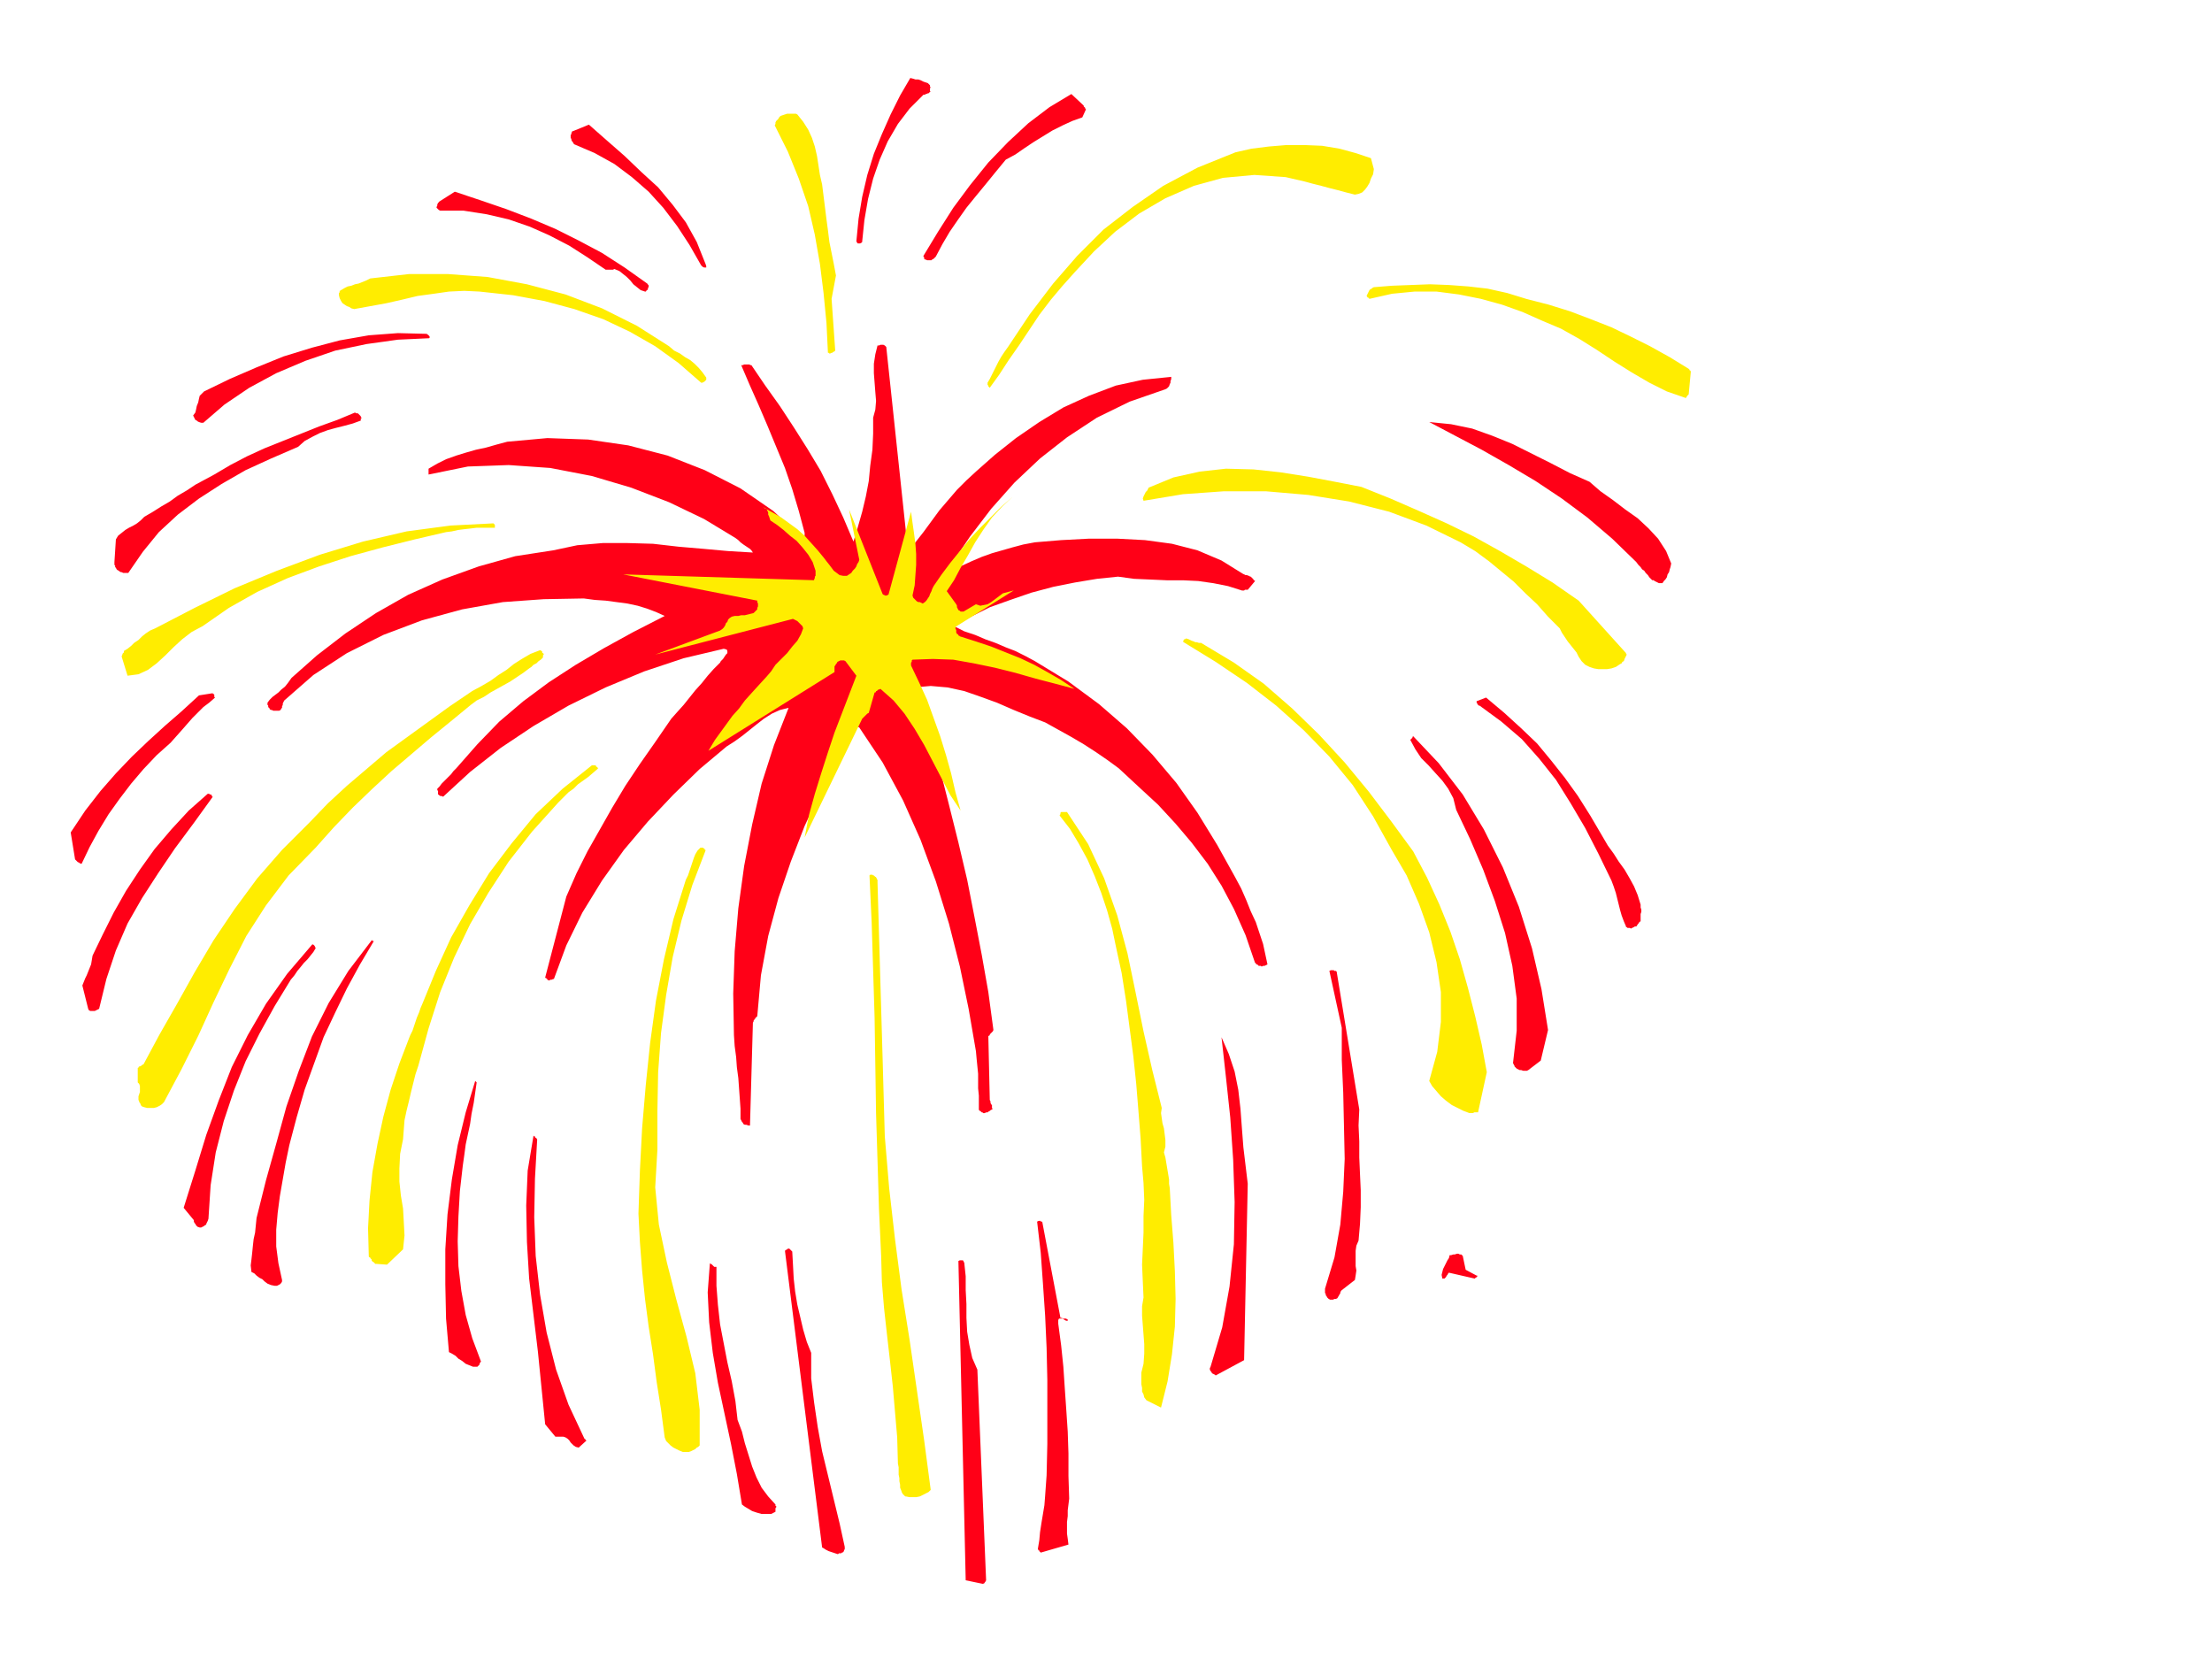
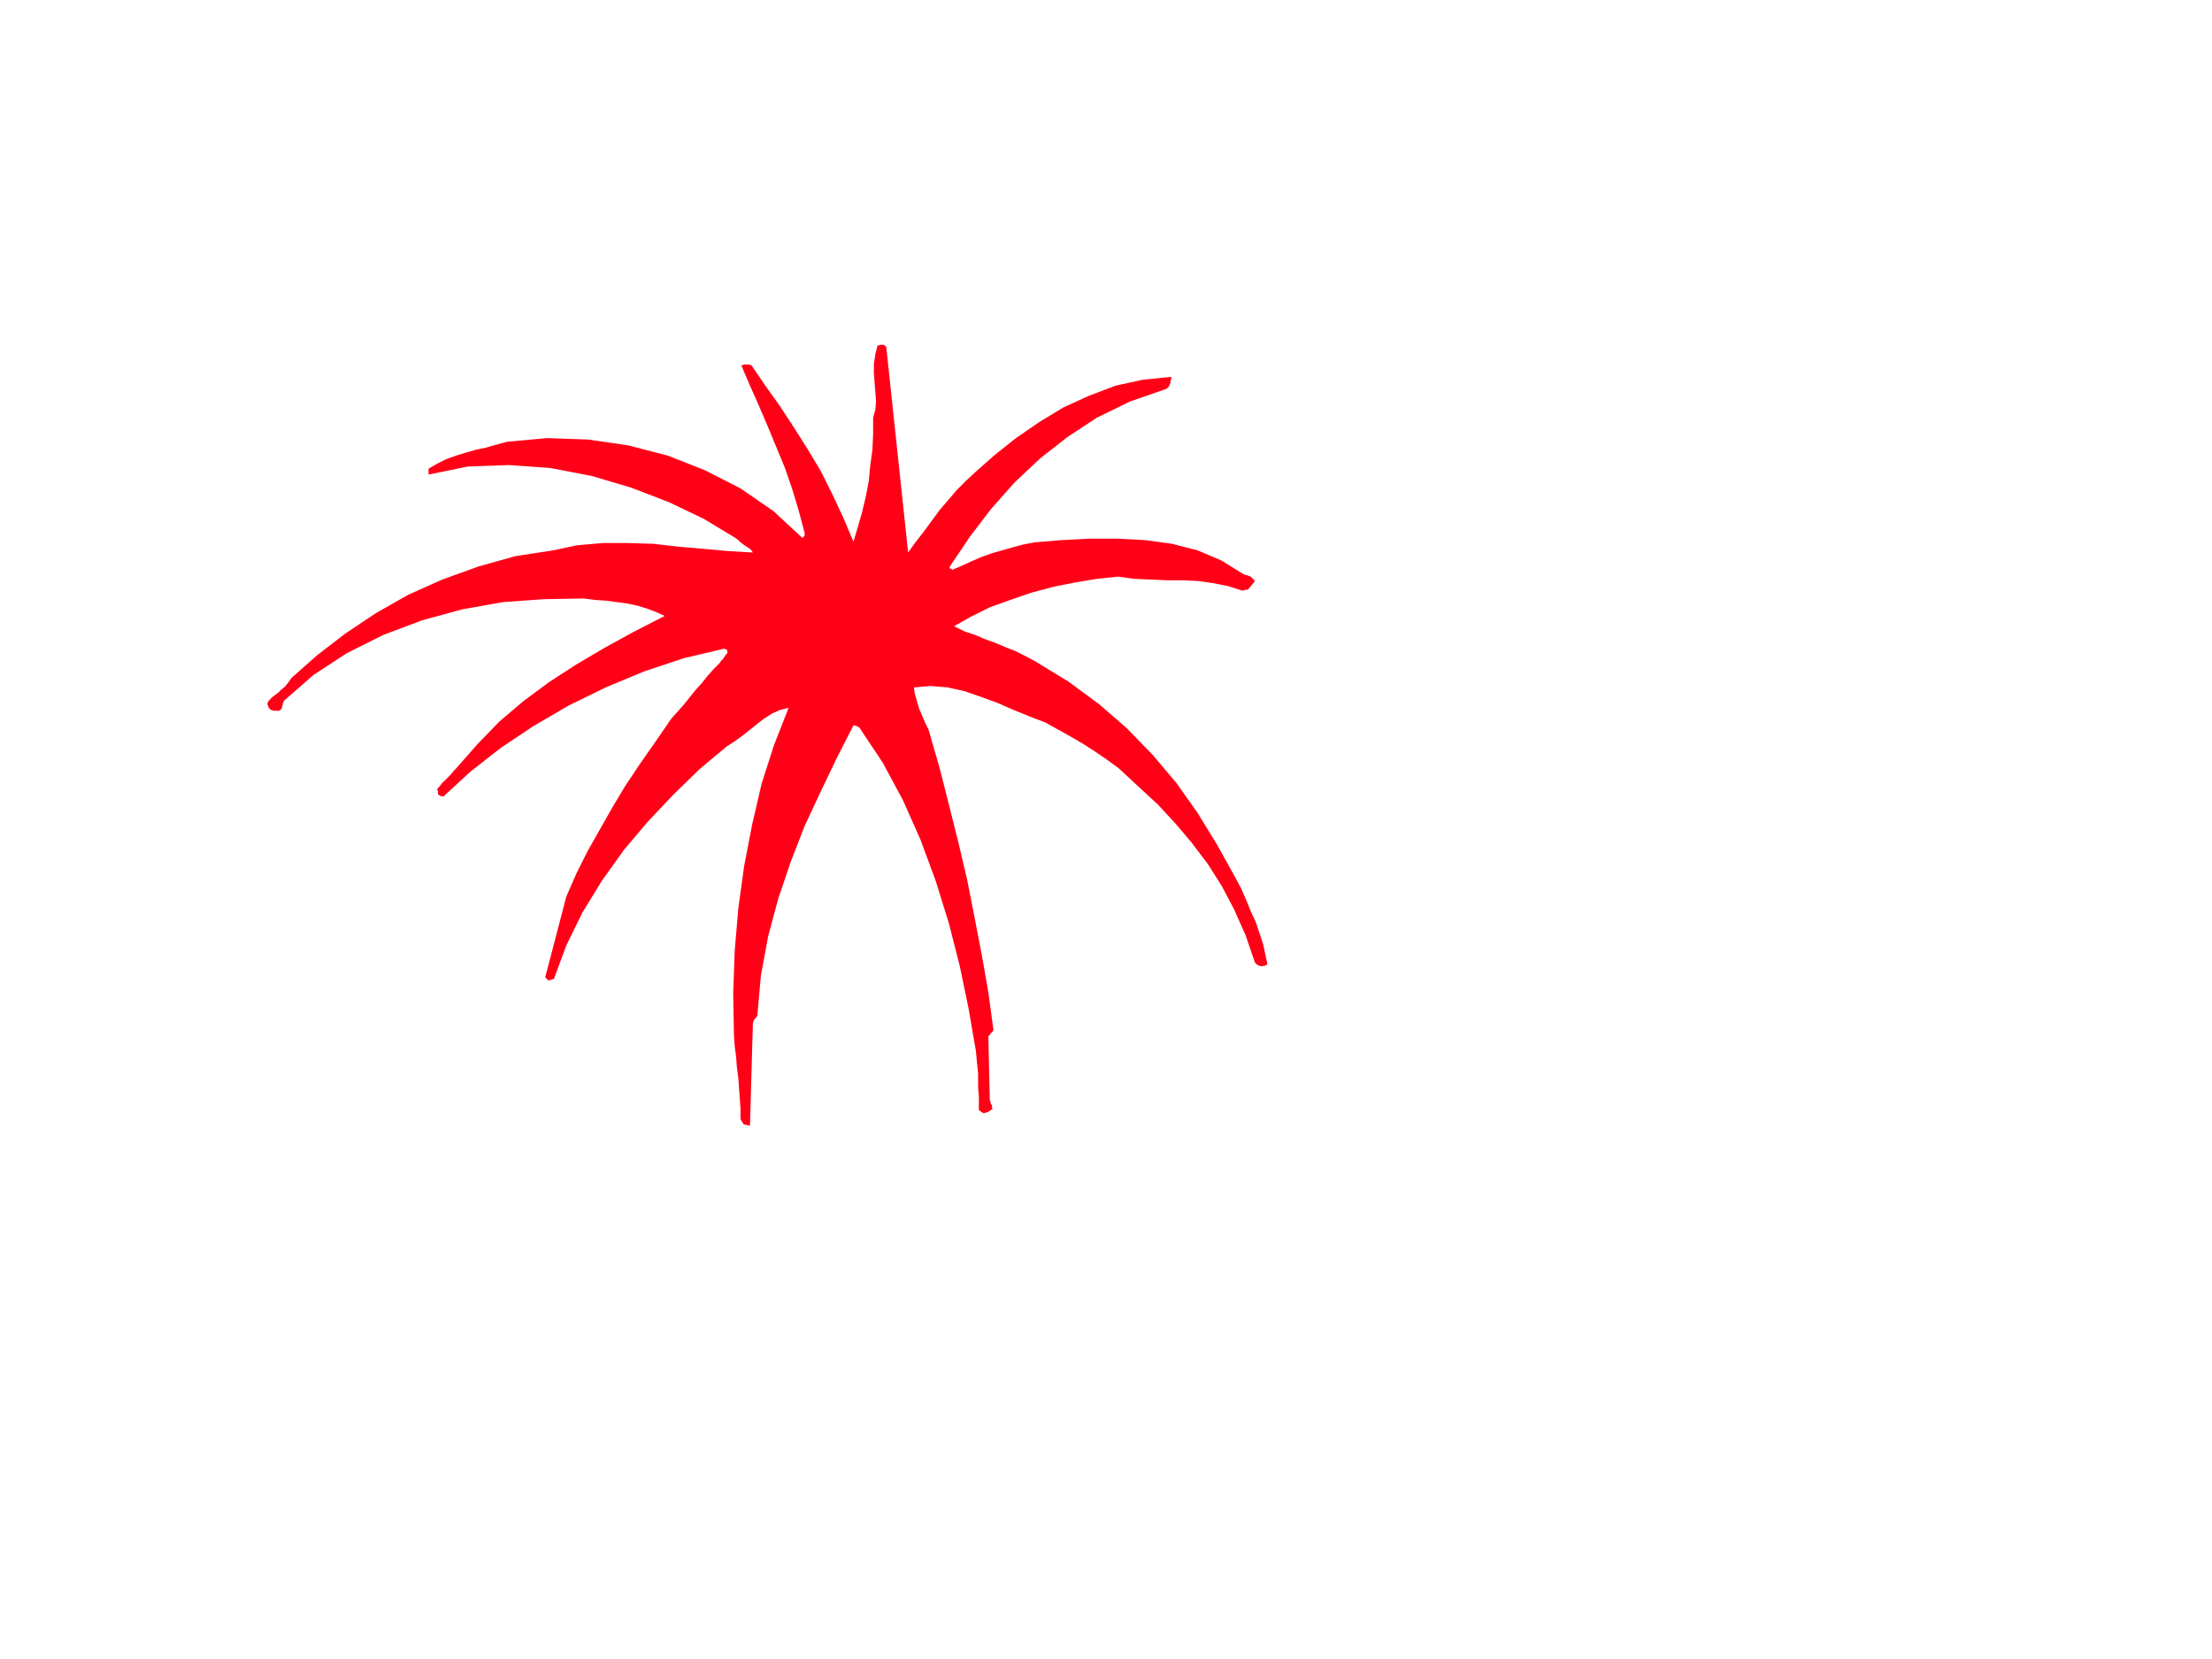
<svg xmlns="http://www.w3.org/2000/svg" width="490.455" height="367.842" fill-rule="evenodd" stroke-linecap="round" preserveAspectRatio="none" viewBox="0 0 3035 2276">
  <style>.brush1{fill:#ff0017}.pen1{stroke:none}</style>
  <path d="m1720 795-1-1-1-1-1-1-1-1h-1l-1-1h-1l-2-1h-2l-2-1-2-1-29-18-33-14-35-9-37-5-38-2h-39l-38 2-36 3-16 3-15 4-14 4-14 4-14 5-14 6-13 6-14 6v-1l-1-1h-2v-2l1-2 27-40 29-38 32-36 35-33 37-29 41-27 45-22 49-17 2-1 2-2 1-1 1-3 1-2v-2l1-3v-3l-39 4-37 8-37 14-35 16-33 20-32 22-29 23-26 23-13 12-13 13-12 14-12 14-11 15-11 15-11 14-10 14-30-282-1-1-1-1-2-1h-4l-2 1h-2l-3 12-2 13v13l1 13 1 13 1 12-1 12-3 11v22l-1 22-3 22-2 21-4 21-5 21-6 21-6 20-14-33-15-32-16-32-18-30-19-30-19-29-20-28-19-28h-1l-2-1h-7l-2 1h-2l12 28 12 27 12 28 12 29 12 29 10 29 9 30 8 30v4l-1 1-1 1-1 1-40-37-45-31-49-25-51-20-54-14-55-8-56-2-55 5-15 4-14 4-14 3-14 4-13 4-14 5-12 6-12 7v8l54-11 56-2 57 4 57 11 54 16 52 20 48 23 43 26 4 3 3 3 4 3 3 2 3 2 3 2 2 2 2 3-34-2-33-3-35-3-35-4-35-1h-34l-35 3-33 7-52 8-50 14-50 18-47 21-44 25-42 28-39 30-35 31-5 7-4 5-5 4-4 4-4 3-4 3-4 4-3 4v3l1 1v2l1 1 1 1v1l2 1h1l2 1h8l2-1 1-2 1-1v-2l1-2v-2l1-2 1-2 40-35 46-30 50-25 53-20 55-15 56-10 56-4 55-1 15 2 15 1 15 2 15 2 14 3 13 4 13 5 11 5-43 22-40 22-39 23-37 24-35 26-33 28-30 31-29 33-4 4-3 4-4 4-3 3-3 3-3 3-3 4-3 3v2l1 1v5h1v1h1l1 1h2l2 1 37-34 42-33 45-30 48-28 51-25 53-22 54-18 55-13 4 1 1 2v3l-2 2-2 3-2 3-3 3-1 2-9 9-8 9-8 10-9 10-8 10-8 10-9 10-8 9-22 32-21 30-20 30-18 30-17 30-17 30-15 30-14 32-29 111 1 1h1v1h1v1l2 1h1l1-1h2l2-1h1l17-46 22-45 27-44 30-42 33-39 35-37 36-35 37-31 11-7 11-8 10-8 10-8 9-7 11-7 11-5 12-3-20 51-17 53-13 56-11 57-8 58-5 59-2 58 1 57 1 15 2 15 1 14 2 15 1 14 1 14 1 14v14l1 2 1 2 1 1 1 2 2 1h2l3 1h2l4-141 1-2v-1l1-1v-1h1v-1l1-1 2-2 5-56 10-54 14-52 17-50 19-49 22-47 22-46 23-45h2l1 1h2l1 1 2 1 32 48 28 52 24 54 21 57 18 58 15 59 12 58 10 58 1 11 1 10 1 10v20l1 10v20h1v1h1l1 1 1 1h1l1 1h2l2-1h2l1-1 2-1 1-1 2-1 1-1-1-1v-4l-1-1-1-2v-2l-1-2-2-88h1l1-1v-1l1-1 1-1 1-1 1-1 1-2-7-52-9-51-10-52-10-51-12-51-13-52-13-51-15-52-4-8-3-7-3-7-3-7-2-7-2-7-2-7-1-8 23-2 23 2 23 5 23 8 22 8 23 10 22 9 21 8 18 10 18 10 17 10 17 11 16 11 15 11 14 13 14 13 26 24 24 26 22 26 22 29 19 30 17 32 16 36 13 38h1v1l1 1h1l1 1 1 1h3l1 1 2-1h2l2-1 2-1-3-14-3-14-5-15-5-15-7-15-6-15-7-16-8-15-25-45-27-44-29-41-33-39-35-36-38-33-42-31-46-28-13-7-14-7-13-5-14-6-14-5-14-6-15-5-14-7 23-13 26-13 28-10 29-10 30-8 30-6 30-5 29-3 22 3 23 1 22 1h22l21 1 21 3 20 4 19 6h3l1-1h4l10-12-1-1h-1v-1z" class="pen1 brush1" />
-   <path d="m1474 945-18-12-19-11-18-10-19-9-20-8-20-8-21-7-22-7-1-1h-1v-1l-1-1h-1v-1l-1-1v-4l-1-1v-3l80-50-15 4-4 3-4 3-4 3-4 3-5 3-5 1-5 1-6-2-17 10h-4l-1-1-2-1-1-2-1-2v-2l-1-2-13-18 10-15 9-17 10-17 10-18 11-17 12-17 14-15 14-13-15 13-15 15-15 15-14 15-13 16-13 16-12 16-11 16-2 4-1 3-2 4-1 3-2 3-2 3-2 2-3 2-2-1-2-1h-2l-2-1-2-2-1-1-2-2-1-3 3-14 1-14 1-14v-15l-1-14-2-15-2-14-2-15-31 114h-1l-1 1h-3l-1-1h-1l-1-1-46-116 14 69-1 3-2 3-1 3-2 3-3 3-2 3-3 2-3 2h-5l-5-1-4-3-4-3-3-4-3-4-4-5-3-4-9-11-9-10-9-10-10-9-11-8-11-8-12-7-13-7 3 1 2 2 1 2 1 2v3l1 2 1 3 1 3 9 6 9 7 9 8 9 7 8 9 8 10 6 10 4 12v7l-1 1v2l-1 2v1l-262-8 184 36v2l1 2v4l-1 2v2l-1 1-1 1-3 3-4 1-4 1-4 1h-5l-4 1h-5l-4 1-3 2-2 2-1 3-2 2-1 3-2 3-2 2-3 2-89 33 189-49 2 1 2 1 2 1 2 2 1 1 2 2 2 2 1 3-3 8-5 9-7 8-7 9-8 8-8 8-6 9-6 7-11 12-10 11-9 10-8 11-9 10-8 11-8 11-8 11-9 15 173-108v-8l1-1 1-2 1-1 1-2 2-1 2-1h5l2 1 15 20-10 26-10 26-10 26-9 27-9 28-9 29-8 29-6 31 79-163 1-1 1-1 1-1 1-1 1-1 1-1 1-1 2-1 8-28h1l1-1v-1h1l1-1 1-1h1l2-1 18 16 15 18 14 21 13 22 12 23 12 23 12 23 14 21-7-25-6-26-7-25-8-26-9-25-9-25-11-24-11-23v-4l1-1v-2l1-1 28-1 28 1 28 5 29 6 28 7 28 8 27 7 26 7zm846-436h-1v-1h-1v-1l-1-1-26-16-27-15-26-13-27-13-28-11-29-11-29-9-31-8-26-8-27-6-26-3-27-2-26-1-26 1-26 1-25 2-2 1-1 1-2 1-1 1-1 2-1 2-1 2-1 2 1 1v1h1l1 1 1 1 31-7 31-3h30l31 4 30 6 29 8 28 10 27 12 26 11 25 14 24 15 24 16 24 15 24 14 24 12 26 9 1-1v-1h1v-1l1-1 1-1 3-32zm-89 387-65-72-36-25-36-22-36-21-36-20-37-18-38-17-39-17-40-16-36-7-37-7-38-6-37-4-38-1-36 4-36 8-34 14-1 2-1 2-2 2-1 2-1 2-1 2-1 3 1 3 54-9 56-4h58l58 5 56 9 55 14 51 19 47 23 20 12 19 14 17 14 17 14 16 16 16 15 15 17 16 16 3 6 4 6 4 6 4 5 4 5 4 5 3 6 4 6 5 5 6 3 6 2 6 1h12l6-1 6-2 3-2 3-2 2-1 1-2 2-1 1-3 1-2 2-4-1-1v-1zm-191 575-7-38-9-39-10-39-11-39-13-38-15-37-17-37-19-36-30-41-31-41-33-40-35-38-37-36-39-34-41-29-45-27h-3l-3-1h-2l-2-1-3-1-2-1-2-1-3-1h-1l-1 1h-1l-1 1v1l-1 1 1 1 44 27 43 29 40 31 38 34 35 36 32 39 28 43 25 45 21 36 17 39 14 39 10 41 6 41v41l-5 41-11 40 4 7 6 7 6 7 7 6 8 6 8 4 8 4 8 3h5l2-1h5l12-55zM1885 232l-4-15-21-7-22-6-24-4-24-1h-25l-24 2-24 3-22 5-52 21-47 25-42 29-40 31-36 36-33 38-32 42-30 45-5 7-4 6-4 7-3 6-3 6-3 6-3 6-3 5v3l1 1v1l1 1 1 1 13-18 13-20 14-20 14-21 14-21 16-21 16-19 17-19 26-28 29-27 33-25 36-21 39-17 40-11 43-4 43 3 13 3 13 3 11 3 12 3 11 3 12 3 11 3 12 3 5-1 5-2 4-4 3-4 3-5 2-6 3-6 1-7zm-280 1398-1-6v-6l-1-6-1-6-1-6-1-6-1-6-2-7 2-8v-9l-1-8-1-8-2-7-1-7-1-7 1-7-13-52-12-53-11-54-11-53-14-52-18-51-22-47-29-44h-8l-1 1v2l-1 1v1l14 18 12 20 12 22 10 23 9 23 8 24 7 25 5 24 8 37 6 38 5 38 5 38 4 38 3 37 3 38 2 38 2 23 1 23-1 22v23l-1 22-1 22 1 23 1 22-2 12v13l1 13 1 13 1 13v13l-1 14-3 12v16l1 5v5l2 4 1 4 3 4 20 10 9-36 6-37 4-38 1-38-1-38-2-39-3-38-2-37zM1147 378l-3-16-3-15-3-15-2-16-2-15-2-16-2-16-2-16-3-13-2-13-2-13-3-13-4-12-5-11-7-11-8-10-2-1h-12l-3 1-3 1-3 1-1 1-1 1-1 2-1 1-2 2-1 2v2l-1 2 18 36 15 37 13 38 9 39 7 40 5 40 4 41 2 41h1l1 1h1l2-1h1l1-1 2-1 1-1-5-71 6-32zm57 832v-3l-1-1v-1l-1-1v-1h-1l-1-1-1-1h-1l-1-1h-3l-1 1 3 65 2 65 2 65 1 65 1 66 2 65 2 66 3 65 1 36 3 36 4 36 4 35 4 36 3 35 3 35 1 36 1 5v10l1 5v4l1 5v4l2 5v1l1 1v1l1 1 1 1 1 1 1 1h1l5 1h9l5-1 4-2 4-2 4-2 3-3-9-68-10-69-10-69-11-69-9-69-8-70-6-71-2-71-1-36-1-34-1-35-1-34-1-35-1-34-1-35-1-35zM969 518l-5-7-5-6-6-6-6-5-7-4-7-5-8-4-7-6-44-28-48-24-50-19-53-14-54-10-54-4h-54l-53 6-6 3-5 2-5 2-5 1-5 2-5 1-4 2-5 3h-1v1h-1v2l-1 1v3l1 4 2 4 2 3 3 2 3 2 3 1 3 2 4 1 22-4 22-4 22-5 21-5 22-3 21-3 21-1 21 1 46 5 43 8 41 11 40 14 36 17 35 20 32 23 31 27h2l1-1h1l2-2 1-1v-3zm-4 645h-4l-4 4-3 5-2 5-2 6-2 6-2 6-2 6-3 6-17 54-13 55-11 57-8 58-6 58-5 59-3 58-2 59 2 39 3 39 4 39 5 38 6 38 5 38 6 38 5 38 2 5 3 3 3 3 4 3 4 2 4 2 5 2h8l3-1 2-1 2-1 2-1 2-2 2-1 2-2v-49l-6-50-12-50-14-51-13-51-11-52-5-51 3-52v-53l1-53 4-54 7-52 9-52 12-50 15-49 18-47v-1h-1v-1l-1-1h-1v-1zm-148-113h-5l-40 32-37 35-33 40-31 41-27 44-25 44-21 46-18 44-3 7-2 6-3 7-2 6-2 6-2 6-3 6-2 5-13 34-12 36-10 37-8 37-7 39-4 39-2 38 1 38v1l1 1h1v1l1 1 1 1v2h1v1h1l1 1 1 1 1 1h2l14 1 22-21 2-19-1-19-1-18-3-18-2-19v-18l1-20 4-20 1-13 1-13 3-14 3-12 3-13 3-12 3-12 4-12 14-51 16-50 19-47 22-46 25-43 28-43 32-41 36-40 7-7 7-7 7-5 6-6 7-5 7-5 7-6 7-6h-1v-1l-1-1h-1v-1l-1-1zm-71-153-1-1h-1v-2l-1-1-2-1-13 5-12 7-11 7-10 8-11 7-11 8-12 7-13 7-31 21-29 21-29 21-29 21-27 23-27 23-26 24-25 26-38 38-34 39-31 42-29 43-26 44-24 43-24 42-22 41-2 1-1 1-2 1h-1l-1 1v1h-1v20l2 2 1 3v8l-1 3-1 3v5l1 2v1l1 1 1 2v1l1 1 1 1 3 1 4 1h9l4-1 4-2 3-2 3-3 24-45 23-46 21-46 22-46 23-45 27-42 31-41 37-38 25-28 26-27 26-25 27-25 27-23 27-23 27-22 28-23 8-6 10-5 9-6 9-5 9-5 9-5 9-6 9-6 4-3 4-3 3-2 3-3 4-2 3-3 3-2 3-3v-3l1-1v-1zm-67-177-1-1-1-1-59 3-60 8-60 14-59 18-59 22-58 24-55 27-54 28-7 3-6 4-5 4-5 5-6 4-4 4-5 4-5 3v2l-1 1-1 1v1l-1 2v1l8 26 15-2 13-6 12-9 12-11 11-11 12-11 13-10 15-8 36-25 39-22 42-19 43-16 43-14 44-12 44-11 43-10 8-1 9-2 8-1 9-1 8-1h25v-4z" style="stroke:none;fill:#ffed00" />
-   <path d="m2293 773-7-17-11-17-13-14-15-14-17-12-17-13-17-12-15-13-27-12-27-14-26-13-26-13-27-11-28-10-29-6-30-3 36 19 36 19 37 21 37 22 36 24 35 26 34 29 33 32 3 4 3 3 2 3 3 2 2 3 3 3 2 3 3 3 1 1h2l1 1 2 1 2 1 2 1h5l2-3 2-2 2-3 1-4 2-3 1-4 1-3 1-5zm-42 468-4-13-5-12-6-11-7-12-8-11-7-11-8-11-7-12-17-29-17-27-18-25-19-24-19-23-22-21-23-21-25-21-13 5v2l1 1v1l1 1 1 1h1l30 22 28 24 24 27 23 29 20 32 20 34 18 35 18 37 3 8 3 9 2 8 2 8 2 8 2 7 3 8 3 7v1h1l1 1h3l2 1 1-1h1l1-1h1l1-1h2l1-1v-1h1v-1l1-1 1-1v-1l2-1v-10l1-3v-3l-1-3v-4zm-127 172-9-56-13-56-18-57-22-54-26-52-29-48-33-43-35-37-1 1v1l-1 1-1 1-1 1 7 13 8 12 10 10 9 10 10 11 8 11 7 13 4 16 19 40 18 42 16 43 14 44 10 45 6 45v44l-5 44v1l1 1v1l1 1v1l1 1 1 1 1 1 2 1 2 1h2l3 1h5l2-1 17-13 10-42zm-98 337-15-8-4-19-2-2h-2l-2-1h-2l-3 1h-2l-3 1h-2l-1 4-2 3-2 4-2 4-2 4-1 4-1 4 1 5h3l1-1 1-1 1-2 1-1 1-2 1-1 35 8h1v-1h1l1-1 1-1v-1h-1zm-161-228-31-189-1-1h-2l-1-1h-4l-2 1 17 78v44l2 45 1 45 1 46-2 45-4 45-8 45-13 43v6l1 1v2l1 1 1 2 1 1 1 1 2 1h4l2-1h2l2-1 1-2 1-1v-1l1-1 1-2v-1l1-2 1-1 18-14 1-6 1-7-1-6v-21l1-7 3-7 2-23 1-23v-23l-1-22-1-23v-22l-1-22 1-22zm-153 102-3-25-3-25-2-26-2-27-3-26-5-25-8-24-10-23 6 54 6 56 4 58 2 58-1 58-6 58-10 56-16 54-1 2v2l1 2 1 1 1 2 2 1 2 1 1 1 39-21 5-242zM1486 144l-16-15-30 18-29 22-28 26-27 28-25 31-23 31-21 33-20 33v1l1 1v2l1 1h1l2 1h6l1-1 2-1 1-1 2-2 9-17 10-17 11-16 12-17 13-16 14-17 13-16 14-17 13-7 13-9 12-8 13-8 13-8 14-7 13-6 14-5 5-11-1-1v-1l-1-1-1-1v-1l-1-1zm-209-24-1-1v-2l-1-1-2-2-3-1-3-1-4-2-3-1h-4l-3-1-4-1-14 24-13 26-12 27-11 27-9 29-7 30-5 30-3 31 1 2 1 1h3l2-1 1-1v-1l3-29 5-29 7-28 9-26 11-25 14-24 16-21 19-19h2l1-1h1l2-1h1l1-1 1-1 1-1h-1v-4l1-1zm188 1691v-1h-1l-1-1h-5l-1-1h-2l-25-132h-2v-1h-3l-2 1 5 43 3 42 3 44 2 44 1 44v88l-1 43-1 14-1 14-1 13-2 12-2 12-2 13-1 11-2 12 1 2h1v1l1 1 1 1 38-11-1-8-1-7v-16l1-8v-8l1-8 1-8-1-31v-31l-1-30-2-30-2-29-2-30-3-29-4-30v-5l1-2h5l3 2 2 1h2v-1zm-124 68-7-16-4-18-3-18-1-19v-19l-1-19v-19l-2-19-1-1v-1l-1-1h-4l-2 1 10 438 24 5 1-1h1v-1l1-1 1-2-12-289zM968 362l-12-30-15-27-18-24-20-24-23-21-23-22-24-21-25-22-22 9h-1v1l-1 1v2l-1 1v4l1 2v1l1 2 1 1 1 2 1 1 28 12 27 15 24 18 23 20 20 22 19 25 17 26 16 28 1 1 1 1 2 1h3v-2l-1-3zm191 1760-7-32-8-33-8-33-8-33-6-33-5-34-4-33v-35l-6-15-5-17-4-17-4-17-3-18-2-18-1-19-1-18-1-1-1-1-1-1-1-1h-2l-1 1-2 1-1 1 51 407 2 1 3 2 2 1 2 1 3 1 3 1 3 1 3 1h1l1-1h3l1-1h1l1-1 1-1v-2h1v-4zM888 389l-31-22-31-20-32-17-32-16-33-14-34-13-35-12-36-12-22 14v1h-1v1l-1 1v2l-1 2v1l1 1 1 1 1 1 2 1h32l32 5 30 7 29 10 27 12 27 14 25 16 25 17h10l2-1 7 3 5 4 5 4 5 5 4 5 5 4 5 4 6 2h1l1-1v-1h1l1-1v-2l1-1v-3h-1v-1l-1-1zm177 1679v-2h-1v-2l-10-11-9-12-7-14-6-15-5-16-5-16-4-16-6-16-3-26-5-27-6-26-5-26-5-26-3-27-2-26v-26h-3l-1-1-1-1-1-1-1-1h-1l-1-1-3 40 2 41 5 42 7 41 9 42 9 42 8 41 7 42 4 3 5 3 5 3 6 2 7 2h13l6-3v-5l1-1zm-263-94-22-47-17-48-13-51-9-52-6-53-2-53 1-53 3-53v-1l-1-1v-1h-1l-1-1v-1h-1l-1-1-8 48-2 48 1 50 3 50 6 50 6 50 5 50 5 50 14 17h11l3 1 3 2 2 2 2 3 2 2 2 2 3 2 4 1 11-10h-1l-1-1v-1h-1zM588 460l-1-1h-1v-1l-40-1-40 3-40 7-38 10-39 12-37 15-37 16-35 17-3 3-3 3-1 4-1 5-2 5-1 5-1 4-3 4 1 2 1 2 1 2 2 1 1 1 2 1 3 1h3l29-25 34-23 37-20 40-17 41-14 43-9 43-6 43-2v-1h1v-1h-1v-1l-1-1zm66 1025-1-1-1-1-13 43-11 45-8 47-6 48-3 48v48l1 47 4 46 4 2 5 3 4 4 5 3 5 4 5 2 5 2h6l1-1 1-1 1-1v-1l1-2 1-1-12-32-9-32-6-33-4-34-1-34 1-34 2-35 4-35 2-14 2-15 3-14 3-14 2-14 3-15 2-14 2-14zM496 573l-1-1v-1l-1-1-1-1-1-1-1-1h-2l-2-1-24 10-25 9-25 10-25 10-25 10-24 11-23 12-22 13-13 7-13 7-12 8-12 7-11 8-12 7-11 7-12 7-5 5-5 4-5 3-6 3-5 3-5 4-5 4-3 5-2 31v4l1 1v2l1 1 1 2 1 1 2 1 1 1 2 1h1l2 1h7l20-29 22-27 26-24 29-22 31-20 33-19 35-16 37-16 9-8 11-6 10-5 11-4 11-3 12-3 11-3 11-4v-3h1v-1zm14 717-32 42-27 44-23 46-18 47-17 49-14 51-14 50-13 52-1 10-1 10-2 9-1 9-1 10-1 9-1 8 1 9 4 2 3 3 4 3 4 2 3 3 4 3 5 2 5 1h3l2-1 2-1 1-1 1-1 1-2v-2l-5-23-3-23v-23l2-23 3-23 4-23 4-23 5-24 10-38 11-38 13-36 13-36 16-34 16-33 18-33 19-32h-2v-1h-1zm-78 8-1-1-1-1h-1v-1l-35 41-29 41-25 43-22 44-18 46-17 47-15 49-16 51 14 17v2l1 2 1 1 1 2 1 1 1 1 3 1h2l2-1 2-1 1-1 2-1v-1l1-2 1-2 1-3 3-46 7-45 11-43 14-42 16-40 19-38 21-38 22-36 5-6 4-6 5-6 4-5 5-5 4-5 4-5 3-5v-1l-1-1v-1zM294 953l-1-1h-1v-1l-19 3-24 22-23 20-23 21-22 21-22 23-21 24-21 27-20 30 6 37 1 1 1 1 1 1 1 1h1l1 1 2 1h1l11-23 12-22 14-23 15-21 16-21 17-20 18-19 19-17 8-9 8-9 7-8 7-8 8-8 7-7 8-6 8-7-1-1v-3zm-5 137h-1l-1-1h-2l-26 23-24 26-23 27-20 28-19 29-17 30-15 30-14 29-1 6-1 6-2 5-2 5-2 5-2 4-2 5-2 5 8 32 1 2 2 1h6l2-1 2-1 2-1 10-41 13-39 16-37 20-35 22-34 23-34 26-35 26-36h-1v-1l-1-1v-1h-1z" class="pen1 brush1" />
</svg>